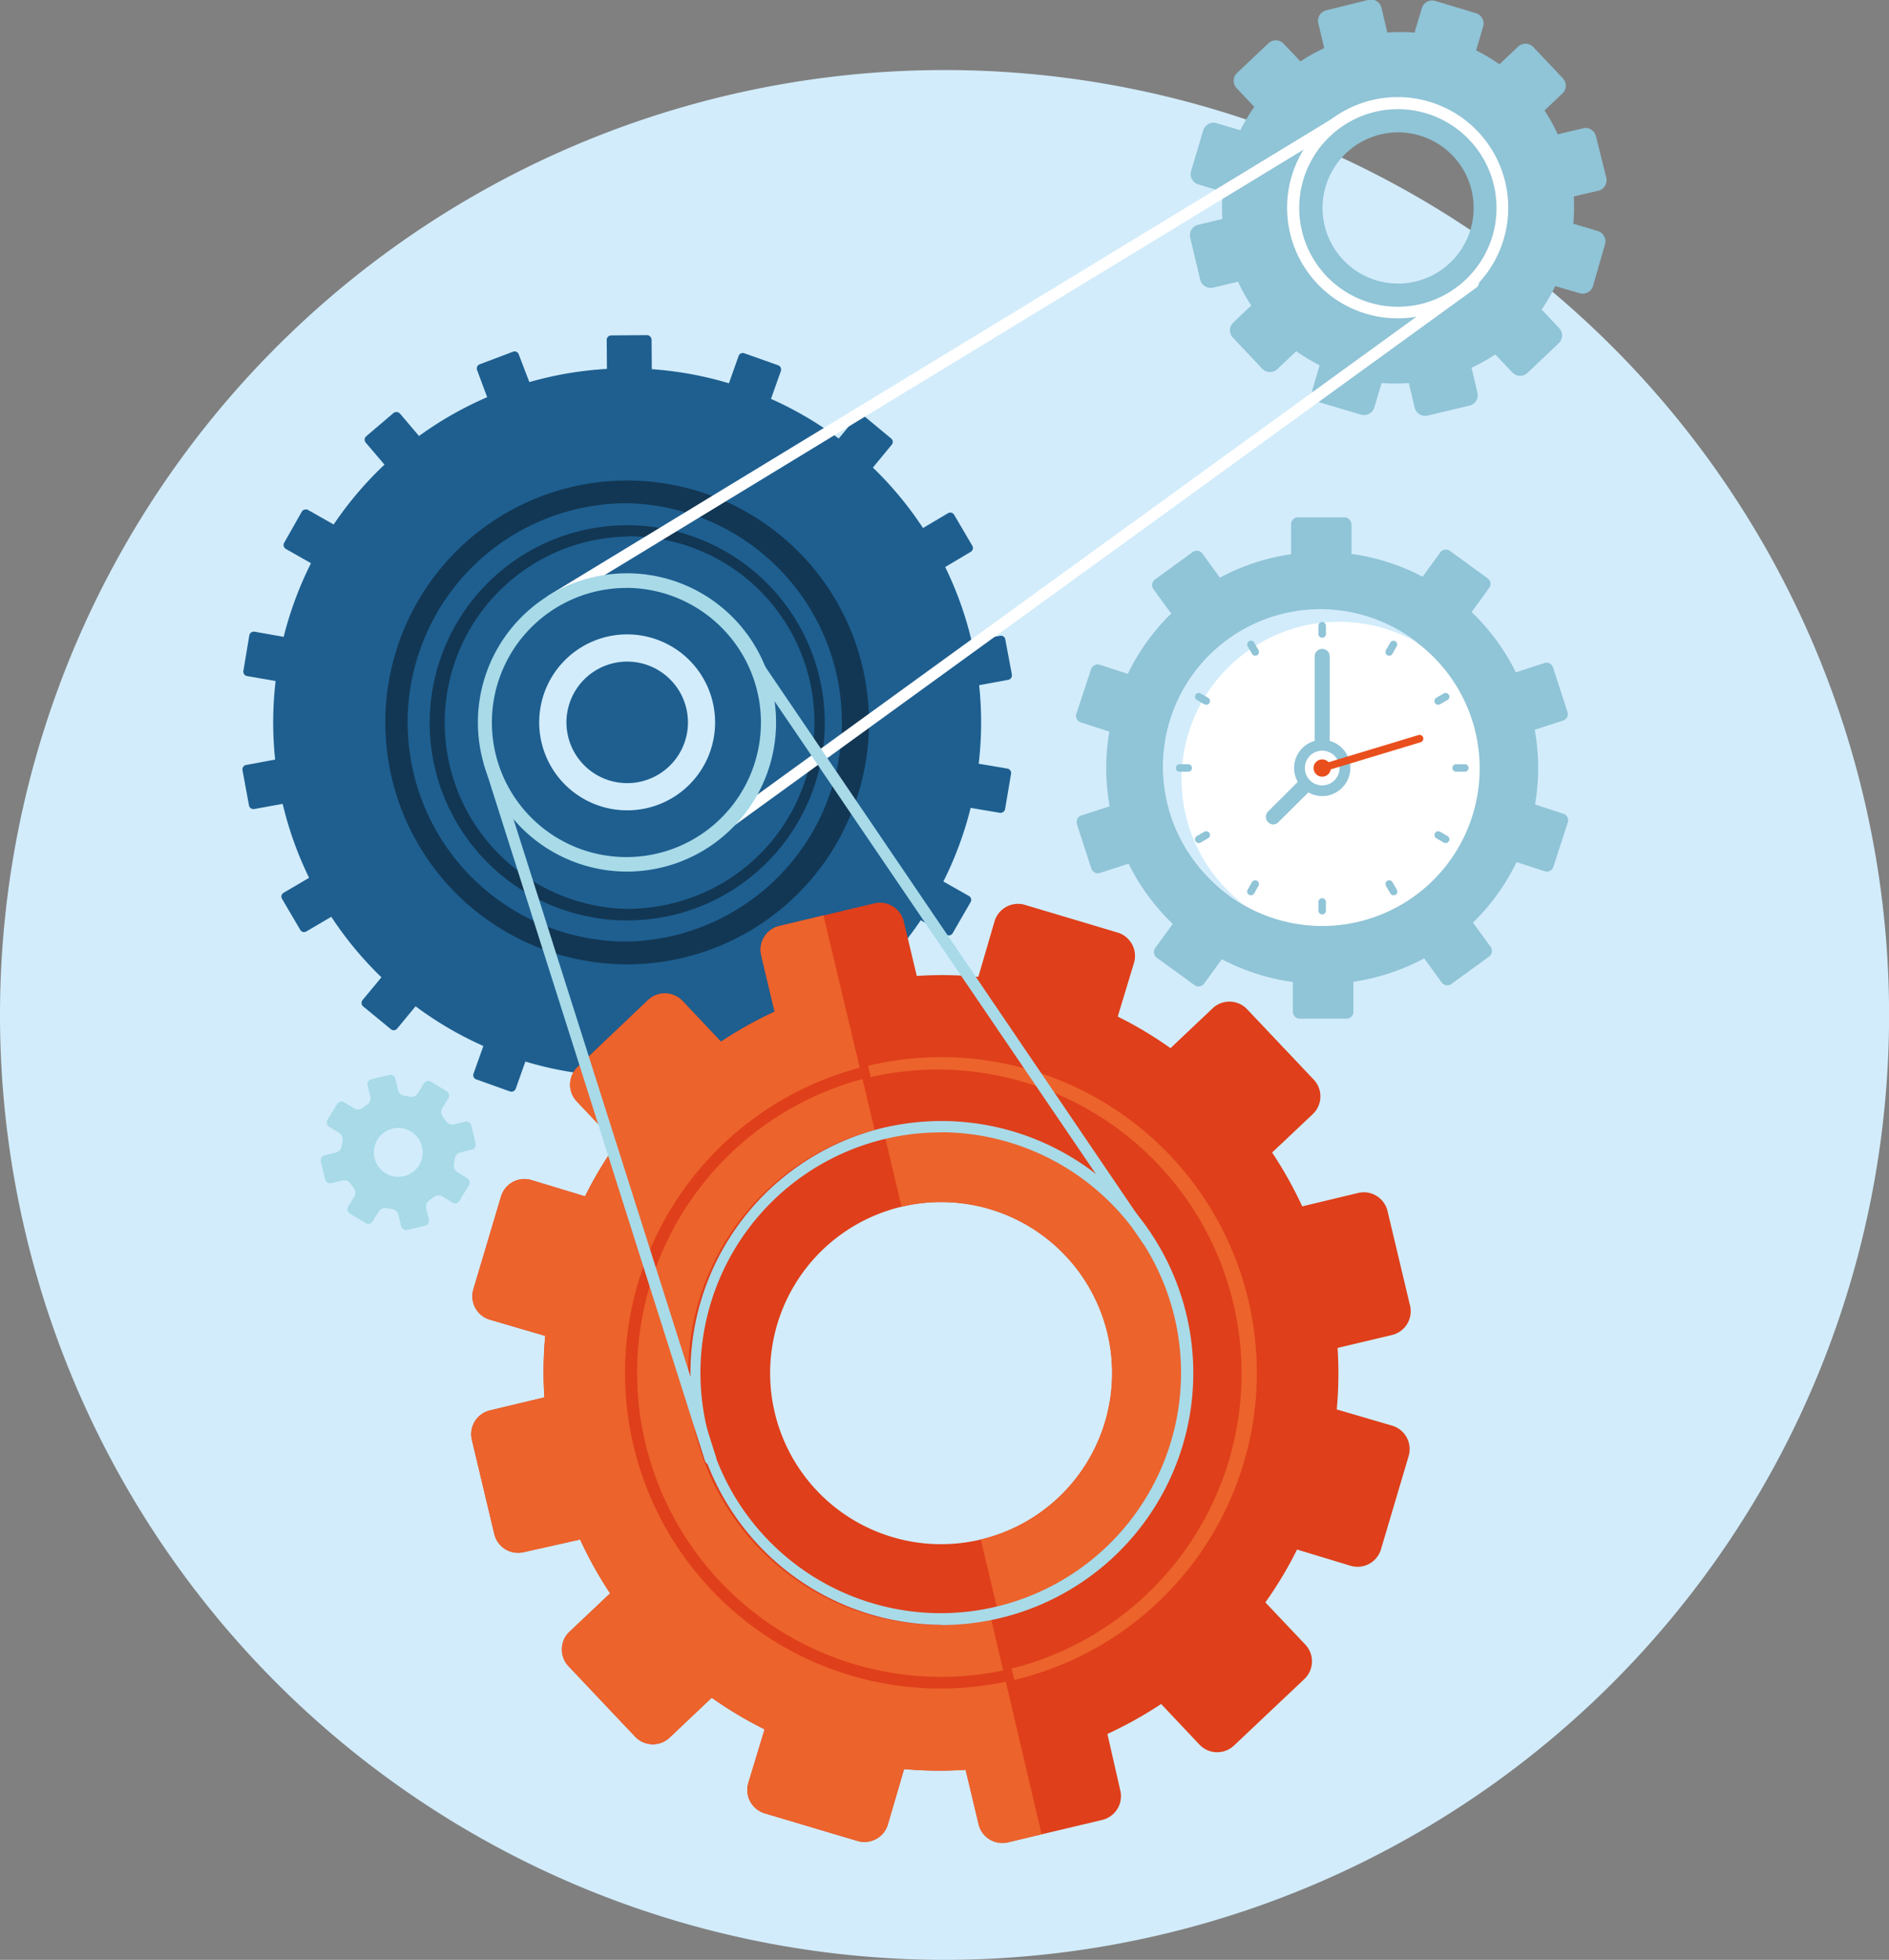
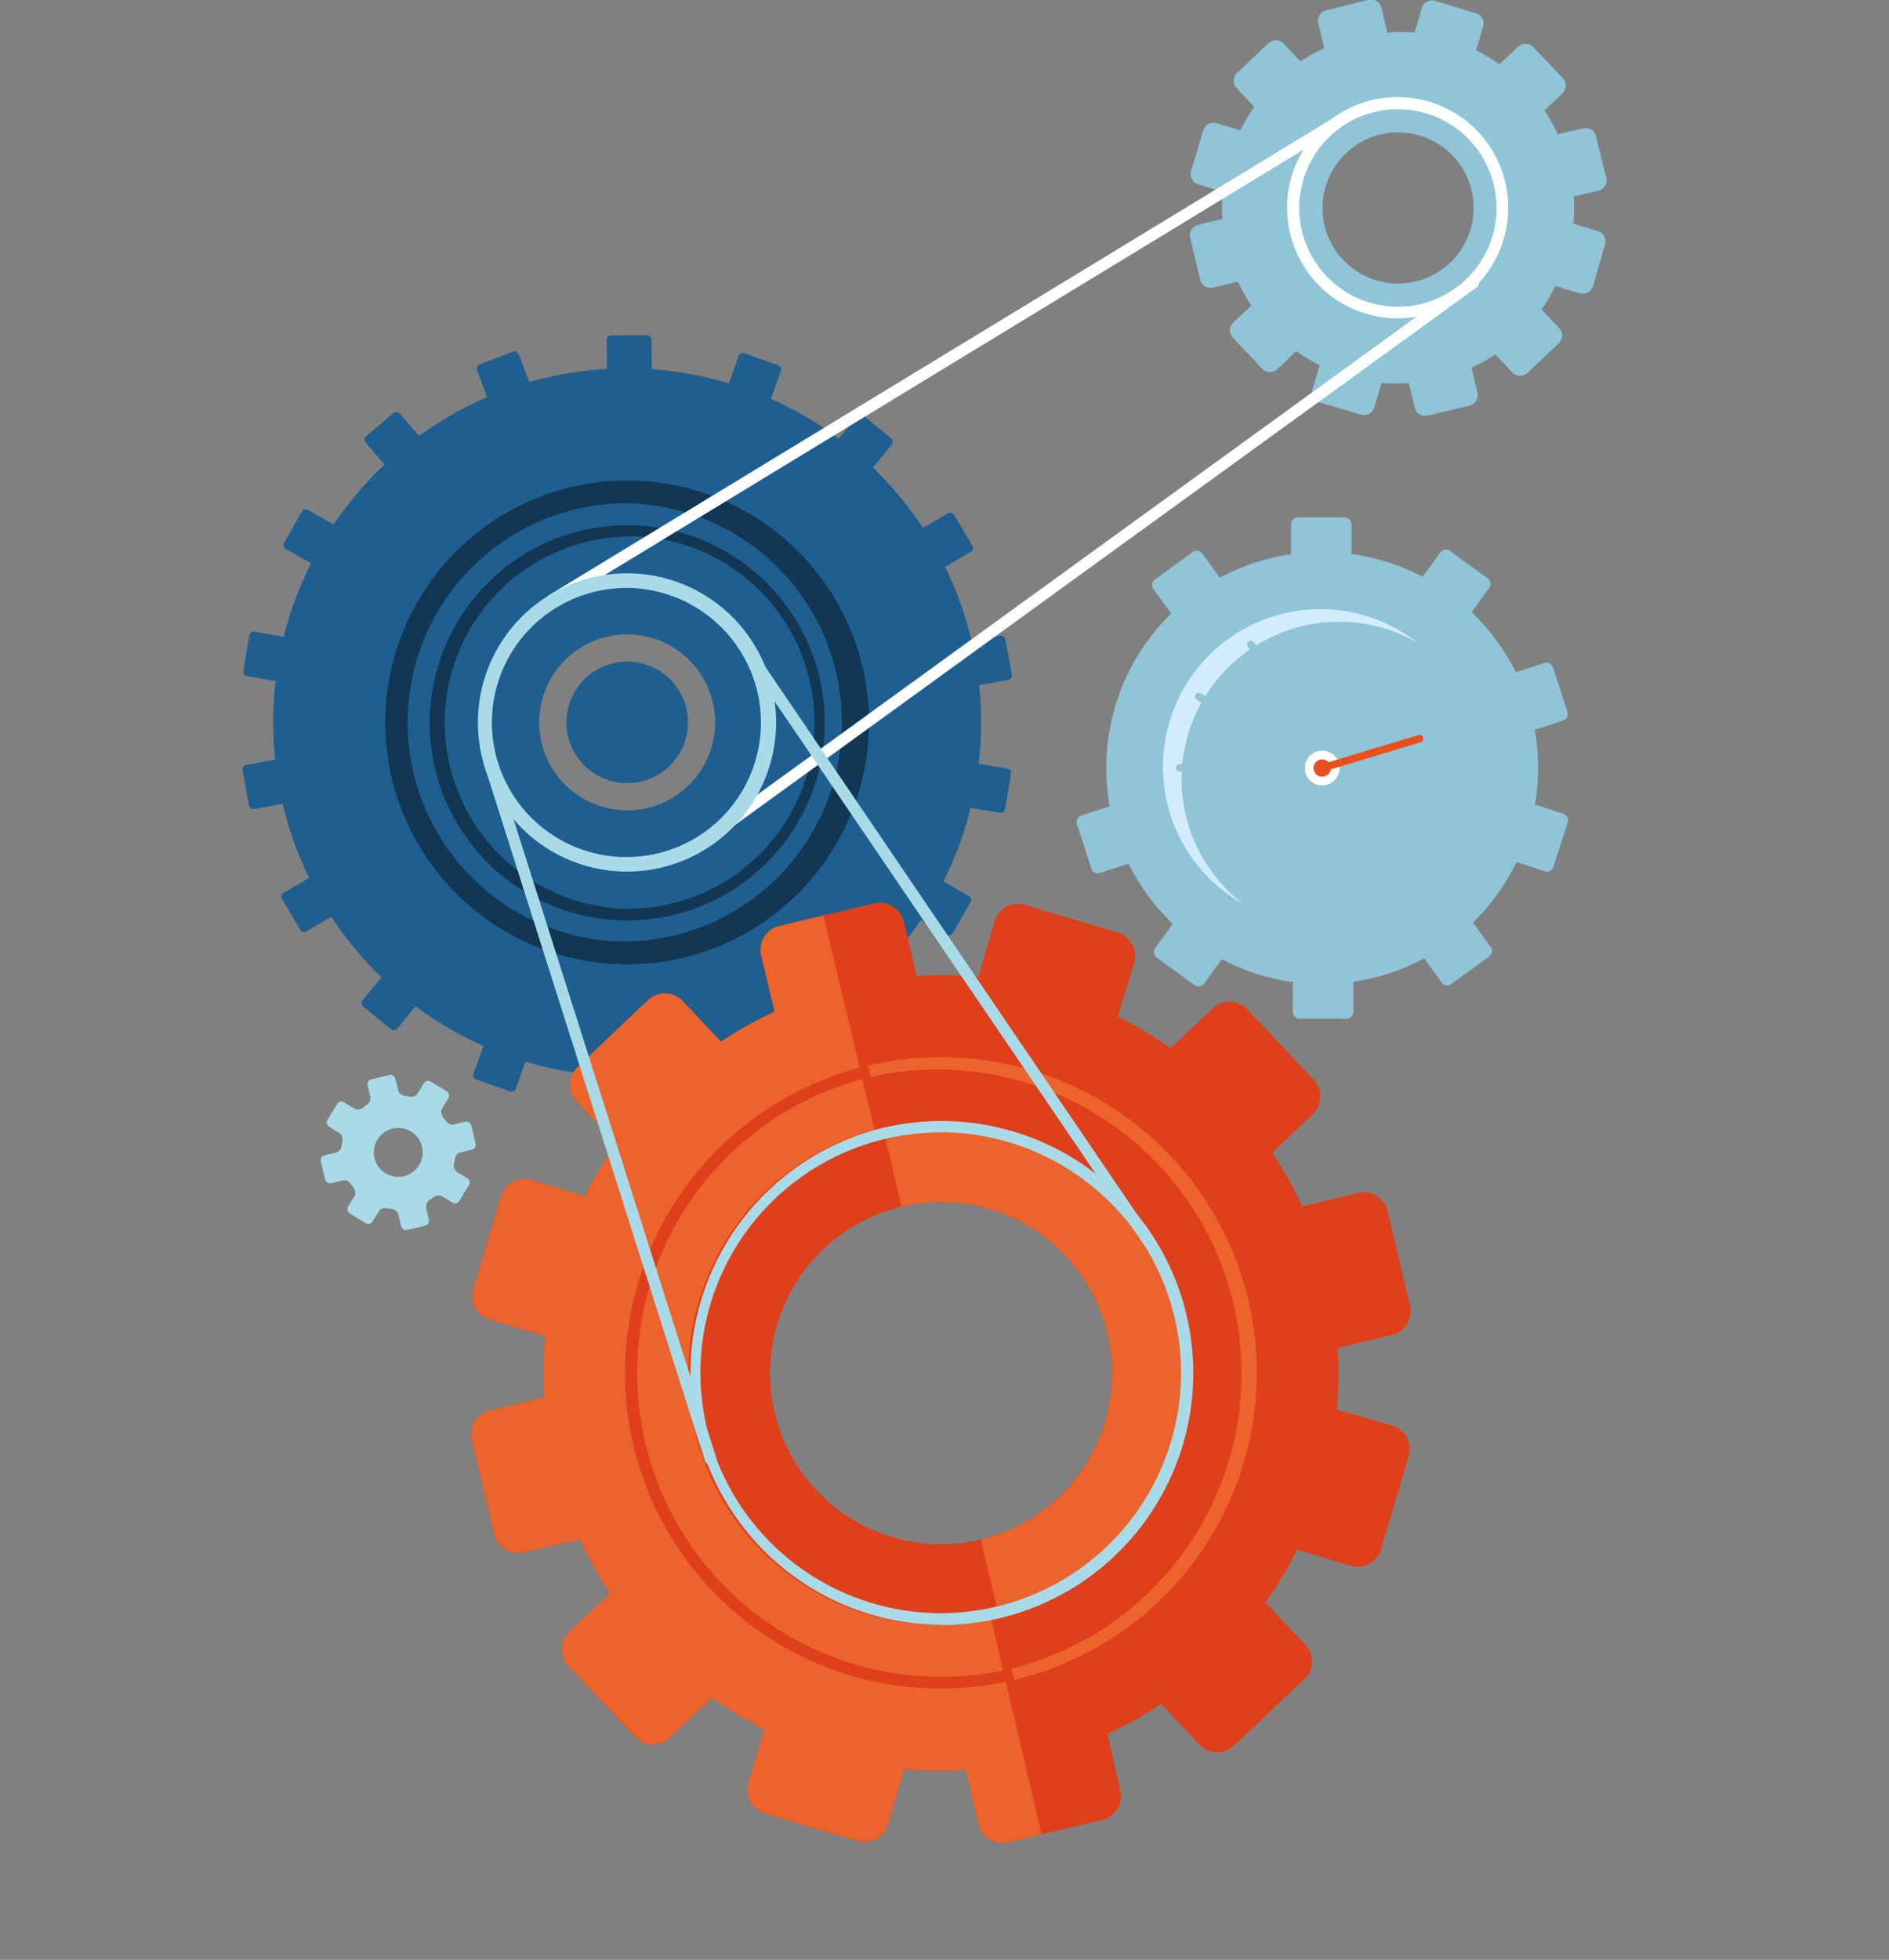
<svg xmlns="http://www.w3.org/2000/svg" id="Calque_1" data-name="Calque 1" viewBox="0 0 231.99 240.6">
  <rect x="0" y="0" width="231.99" height="240.6" fill="#808080" stroke="none" />
  <title>icone1</title>
-   <path d="M116,240.6a116,116,0,1,1,116-116A116,116,0,0,1,116,240.6Z" style="fill:#d2ecfb" />
  <path d="M76.7,45.22a43.47,43.47,0,1,0,43.79,43.14A43.47,43.47,0,0,0,76.7,45.22Zm.4,54.26A10.8,10.8,0,1,1,87.82,88.61,10.78,10.78,0,0,1,77.1,99.48Z" style="fill:#1e5f90" />
  <rect x="74.52" y="41.16" width="5.51" height="5.29" rx="0.55" transform="translate(-0.32 0.58) rotate(-0.43)" style="fill:#1e5f90" />
  <path d="M65.21,47.43a.54.54,0,0,1-.32.7l-4.13,1.54a.55.55,0,0,1-.71-.32l-1.46-3.92a.55.55,0,0,1,.33-.71L63,43.18a.54.54,0,0,1,.71.33Z" style="fill:#1e5f90" />
  <rect x="45.61" y="51.5" width="5.51" height="5.28" rx="0.55" transform="translate(-23.56 44.28) rotate(-40.42)" style="fill:#1e5f90" />
  <rect x="35.52" y="63.39" width="5.51" height="5.29" rx="0.55" transform="translate(-38.04 66.73) rotate(-60.43)" style="fill:#1e5f90" />
  <path d="M35.39,78.28a.56.56,0,0,1,.45.64l-.73,4.34a.56.56,0,0,1-.64.45L30.34,83a.56.56,0,0,1-.45-.64L30.62,78a.56.56,0,0,1,.64-.45Z" style="fill:#1e5f90" />
  <path d="M34.34,93.15a.56.56,0,0,1,.64.44l.8,4.34a.56.56,0,0,1-.44.64l-4.12.75a.55.55,0,0,1-.64-.44l-.8-4.33a.56.56,0,0,1,.45-.64Z" style="fill:#1e5f90" />
  <path d="M38.44,107.48a.56.56,0,0,1,.76.2l2.23,3.79a.56.56,0,0,1-.2.76l-3.61,2.12a.54.54,0,0,1-.75-.2l-2.23-3.8a.54.54,0,0,1,.19-.75Z" style="fill:#1e5f90" />
  <path d="M47.2,119.55a.54.54,0,0,1,.77-.08l3.4,2.81a.55.55,0,0,1,.07.77l-2.67,3.23a.54.54,0,0,1-.77.07l-3.4-2.8a.56.56,0,0,1-.07-.78Z" style="fill:#1e5f90" />
  <path d="M59.55,127.89a.55.55,0,0,1,.7-.34L64.4,129a.56.56,0,0,1,.34.71l-1.4,3.94a.56.56,0,0,1-.71.34l-4.15-1.48a.55.55,0,0,1-.33-.7Z" style="fill:#1e5f90" />
  <path d="M74,131.5a.55.55,0,0,1,.55-.56l4.4,0a.56.56,0,0,1,.56.55l0,4.18a.54.54,0,0,1-.55.55l-4.4,0a.55.55,0,0,1-.56-.55Z" style="fill:#1e5f90" />
  <path d="M88.84,130a.54.54,0,0,1,.32-.71l4.13-1.54a.55.55,0,0,1,.7.32L95.46,132a.55.55,0,0,1-.33.7L91,134.19a.55.55,0,0,1-.71-.32Z" style="fill:#1e5f90" />
  <rect x="102.93" y="120.58" width="5.5" height="5.28" rx="0.55" transform="matrix(0.76, -0.65, 0.65, 0.76, -54.68, 97.98)" style="fill:#1e5f90" />
  <path d="M112.59,112.7a.56.56,0,0,1-.21-.75l2.18-3.83a.55.55,0,0,1,.75-.21L119,110a.54.54,0,0,1,.2.75L117,114.56a.55.55,0,0,1-.75.21Z" style="fill:#1e5f90" />
  <rect x="118.43" y="94.08" width="5.51" height="5.29" rx="0.55" transform="translate(5.65 200.12) rotate(-80.42)" style="fill:#1e5f90" />
  <path d="M119.71,84.22a.55.55,0,0,1-.64-.44l-.8-4.33a.56.56,0,0,1,.44-.65l4.12-.75a.54.54,0,0,1,.63.44l.81,4.33a.56.56,0,0,1-.45.64Z" style="fill:#1e5f90" />
  <path d="M115.61,69.89a.56.56,0,0,1-.76-.2l-2.23-3.79a.56.56,0,0,1,.2-.76L116.43,63a.55.55,0,0,1,.75.2l2.23,3.8a.54.54,0,0,1-.2.75Z" style="fill:#1e5f90" />
  <path d="M106.85,57.83a.56.56,0,0,1-.78.07l-3.39-2.8a.56.56,0,0,1-.07-.78l2.66-3.23a.56.56,0,0,1,.78-.07l3.39,2.81a.53.53,0,0,1,.07.77Z" style="fill:#1e5f90" />
  <path d="M94.5,49.49a.56.56,0,0,1-.71.33l-4.15-1.47a.56.56,0,0,1-.33-.71l1.4-3.94a.54.54,0,0,1,.7-.33l4.15,1.47a.56.56,0,0,1,.34.71Z" style="fill:#1e5f90" />
  <path d="M77,113a24.26,24.26,0,1,1,5.65-.66A24.5,24.5,0,0,1,77,113Zm0-47.13a22.86,22.86,0,0,0,0,45.71,23.36,23.36,0,0,0,5.32-.62A22.86,22.86,0,0,0,77,65.83Z" style="fill:#123754" />
  <path d="M77,118.39a29.7,29.7,0,1,1,6.91-.81,29.93,29.93,0,0,1-6.91.81Zm0-56.61a27.05,27.05,0,0,0-6.26.74A26.9,26.9,0,0,0,77,115.59a26.91,26.91,0,0,0,0-53.81Z" style="fill:#123754" />
  <path d="M166.85,146.44l-6.92,1.66a50,50,0,0,0-3.7-6.61l5-4.72a3,3,0,0,0,.12-4.22l-8.2-8.66a3,3,0,0,0-4.21-.12l-5.19,4.91a47.66,47.66,0,0,0-6.48-3.88l2-6.6a3,3,0,0,0-2-3.71l-11.42-3.41a3,3,0,0,0-3.7,2l-2,6.84a47.65,47.65,0,0,0-7.56-.11l-1.6-6.7a3,3,0,0,0-3.6-2.21L95.7,113.68a3,3,0,0,0-2.22,3.59l1.65,6.93a49.19,49.19,0,0,0-6.59,3.68l-4.72-5a3,3,0,0,0-4.23-.11L70.93,131a3,3,0,0,0-.11,4.2l4.91,5.19a47.26,47.26,0,0,0-3.88,6.48l-6.59-2a3,3,0,0,0-3.72,2l-3.41,11.43a3,3,0,0,0,2,3.7l6.83,2a48.72,48.72,0,0,0-.1,7.55l-6.69,1.6a3,3,0,0,0-2.22,3.6l2.76,11.59a3,3,0,0,0,3.61,2.21L71.25,189a48.21,48.21,0,0,0,3.68,6.61l-5,4.72a3,3,0,0,0-.12,4.21l8.2,8.67a3,3,0,0,0,4.21.12l5.19-4.91a48.39,48.39,0,0,0,6.49,3.88l-2,6.6a3,3,0,0,0,2,3.71l11.43,3.4a3,3,0,0,0,3.7-2l2-6.83a48.86,48.86,0,0,0,7.56.09l1.6,6.71a3,3,0,0,0,3.58,2.2l11.61-2.76a3,3,0,0,0,2.21-3.59L136,212.87a49.3,49.3,0,0,0,6.6-3.68l4.72,5a3,3,0,0,0,4.21.12l8.67-8.19a3,3,0,0,0,.11-4.22l-4.91-5.18a47.43,47.43,0,0,0,3.89-6.49l6.6,2a3,3,0,0,0,3.7-2L173,178.74a3,3,0,0,0-2-3.71l-6.83-2a48.71,48.71,0,0,0,.1-7.55l6.7-1.59a3,3,0,0,0,2.2-3.6l-2.76-11.59A3,3,0,0,0,166.85,146.44ZM120.45,189A21,21,0,1,1,136,163.67,21,21,0,0,1,120.45,189Z" style="fill:#df3f1a" />
  <path d="M194.37,15.76l-3.06.73a22,22,0,0,0-1.63-2.93l2.21-2.09a1.32,1.32,0,0,0,.05-1.86l-3.63-3.83a1.32,1.32,0,0,0-1.86-.06l-2.3,2.17a22.4,22.4,0,0,0-2.87-1.71l.87-2.92a1.32,1.32,0,0,0-.89-1.64l-5-1.51a1.32,1.32,0,0,0-1.64.89l-.9,3a20.67,20.67,0,0,0-3.34,0l-.71-3A1.32,1.32,0,0,0,168,0L162.9,1.26a1.32,1.32,0,0,0-1,1.59l.73,3.06a21.83,21.83,0,0,0-2.92,1.63l-2.09-2.2a1.31,1.31,0,0,0-1.87,0l-3.83,3.62a1.31,1.31,0,0,0-.05,1.86l2.17,2.3a21.3,21.3,0,0,0-1.71,2.87l-2.92-.87a1.32,1.32,0,0,0-1.64.89L146.28,21a1.32,1.32,0,0,0,.89,1.64l3,.9a21.87,21.87,0,0,0-.05,3.34l-2.95.71a1.31,1.31,0,0,0-1,1.59l1.22,5.13a1.32,1.32,0,0,0,1.59,1l3.06-.73a21.83,21.83,0,0,0,1.63,2.92l-2.2,2.09a1.31,1.31,0,0,0-.06,1.86l3.63,3.84a1.31,1.31,0,0,0,1.86,0l2.29-2.17a23.3,23.3,0,0,0,2.88,1.72l-.87,2.92a1.32,1.32,0,0,0,.88,1.64l5.06,1.5a1.32,1.32,0,0,0,1.64-.88l.9-3a21.87,21.87,0,0,0,3.34,0l.71,3a1.33,1.33,0,0,0,1.59,1l5.13-1.22a1.32,1.32,0,0,0,1-1.59l-.73-3.07a20.78,20.78,0,0,0,2.92-1.63l2.09,2.21a1.32,1.32,0,0,0,1.87.05l3.83-3.63a1.31,1.31,0,0,0,.05-1.86L189.33,38A21.3,21.3,0,0,0,191,35.12L194,36a1.32,1.32,0,0,0,1.64-.89L197.11,30a1.32,1.32,0,0,0-.89-1.64l-3-.9a21.87,21.87,0,0,0,.05-3.34l3-.7a1.32,1.32,0,0,0,1-1.6L196,16.73A1.31,1.31,0,0,0,194.37,15.76Zm-20.52,18.8a9.28,9.28,0,1,1,6.88-11.18A9.29,9.29,0,0,1,173.85,34.56Z" style="fill:#90c4d7" />
  <path d="M121.74,198.84a30.92,30.92,0,0,1-14.33-60.13l-6.28-26.33-5.43,1.3a3,3,0,0,0-2.22,3.59l1.65,6.93a49.19,49.19,0,0,0-6.59,3.68l-4.72-5a3,3,0,0,0-4.23-.11L70.93,131a3,3,0,0,0-.11,4.2l4.91,5.19a47.26,47.26,0,0,0-3.88,6.48l-6.59-2a3,3,0,0,0-3.72,2l-3.41,11.43a3,3,0,0,0,2,3.7l6.83,2a48.72,48.72,0,0,0-.1,7.55l-6.69,1.6a3,3,0,0,0-2.22,3.6l2.76,11.59a3,3,0,0,0,3.61,2.21L71.25,189a48.21,48.21,0,0,0,3.68,6.61l-5,4.72a3,3,0,0,0-.12,4.21l8.2,8.67a3,3,0,0,0,4.21.12l5.19-4.91a48.39,48.39,0,0,0,6.49,3.88l-2,6.6a3,3,0,0,0,2,3.71l11.43,3.4a3,3,0,0,0,3.7-2l2-6.83a48.86,48.86,0,0,0,7.56.09l1.6,6.71a3,3,0,0,0,3.58,2.2l4.15-1Z" style="fill:#ec632c" />
  <path d="M57.15,137.7l-1.43.34a.92.92,0,0,1-.93-.38l-.42-.58a1,1,0,0,1-.08-1l.77-1.25a.62.62,0,0,0-.2-.85l-1.93-1.19a.63.63,0,0,0-.86.2l-.77,1.25a.92.92,0,0,1-.93.39l-.71-.11a.94.94,0,0,1-.76-.66l-.34-1.43a.62.62,0,0,0-.75-.46l-2.21.53a.62.62,0,0,0-.46.74l.35,1.43a.93.93,0,0,1-.39.93l-.58.42a.91.91,0,0,1-1,.08l-1.26-.77a.62.62,0,0,0-.85.2l-1.19,1.94a.62.62,0,0,0,.2.85l1.26.77a.92.92,0,0,1,.38.93l-.11.71a.93.93,0,0,1-.66.76l-1.43.34a.63.63,0,0,0-.46.75l.53,2.21a.63.63,0,0,0,.75.46l1.43-.34a.92.92,0,0,1,.93.38l.42.58a.93.93,0,0,1,.07,1l-.77,1.25a.63.63,0,0,0,.2.85l1.94,1.19a.61.61,0,0,0,.85-.2l.78-1.25a.9.9,0,0,1,.92-.39l.71.11a.93.93,0,0,1,.76.66l.34,1.43A.63.63,0,0,0,50,151l2.21-.53a.62.62,0,0,0,.46-.74l-.34-1.43a1,1,0,0,1,.38-.94l.59-.42a.93.93,0,0,1,1-.07l1.25.77a.61.61,0,0,0,.85-.2l1.2-1.94a.63.63,0,0,0-.21-.85l-1.25-.77a.94.94,0,0,1-.39-.93l.11-.71a.93.93,0,0,1,.66-.76l1.43-.34a.63.63,0,0,0,.46-.75l-.52-2.21A.63.63,0,0,0,57.15,137.7Zm-7.54,6.69a3,3,0,1,1,2.22-3.62A3,3,0,0,1,49.61,144.39Z" style="fill:#a8dae8" />
  <path d="M115.55,207.29a38.75,38.75,0,0,1-9-76.45,39.2,39.2,0,0,1,9-1.06,38.75,38.75,0,0,1,9,76.45,39.35,39.35,0,0,1-9,1.06Zm.06-76.09a37.33,37.33,0,1,0,36.28,28.68,37.5,37.5,0,0,0-36.28-28.68Z" style="fill:#df3f1a" />
  <path d="M124.57,206.23l-.33-1.39a37.33,37.33,0,0,0-17.31-72.62l-.33-1.38a38.75,38.75,0,0,1,18,75.39Z" style="fill:#ec632c" />
  <path d="M78.75,95.94a7.46,7.46,0,1,1,5.53-9A7.45,7.45,0,0,1,78.75,95.94Z" style="fill:#1e5f90" />
  <path d="M108.58,139.14l2.14,9A21,21,0,0,1,120.45,189l2.14,9a30.22,30.22,0,0,0-14-58.79Z" style="fill:#ec632c" />
  <path d="M115.56,199.47a30.94,30.94,0,0,1-7.15-61,31.35,31.35,0,0,1,7.2-.85,30.94,30.94,0,0,1,0,61.88Zm0-60.45a29.51,29.51,0,1,0,28.68,22.67A29.59,29.59,0,0,0,115.61,139Z" style="fill:#a8dae8" />
  <path d="M171.69,39.08a13.58,13.58,0,1,1,3.15-.38,13.49,13.49,0,0,1-3.15.38Zm0-25.68a12.13,12.13,0,0,0,0,24.26,12.29,12.29,0,0,0,2.82-.34,12.13,12.13,0,0,0-2.8-23.92Z" style="fill:#fff" />
  <path d="M67.74,74.45a.73.73,0,0,1-.61-.35.71.71,0,0,1,.24-1l96.74-58.84a.71.71,0,1,1,.74,1.21L68.11,74.34a.72.72,0,0,1-.37.11Z" style="fill:#fff" />
  <path d="M85.62,104.51a.71.71,0,0,1-.42-1.29l95.3-69.08a.71.71,0,1,1,.84,1.15L86,104.38a.69.69,0,0,1-.41.13Z" style="fill:#fff" />
  <path d="M77,107a18.31,18.31,0,1,1,4.25-.5A18.49,18.49,0,0,1,77,107Zm0-34.82a16.52,16.52,0,1,0,16,12.69A16.59,16.59,0,0,0,77,72.17Z" style="fill:#a8dae8" />
  <path d="M87.26,179.83a.72.72,0,0,1-.68-.49L59.49,94a.71.71,0,1,1,1.35-.43l27.1,85.33a.72.72,0,0,1-.47.89l-.21,0Z" style="fill:#a8dae8" />
  <path d="M141,153a.72.72,0,0,1-.59-.31L91.66,81a.71.71,0,0,1,.19-1,.72.72,0,0,1,1,.18l48.74,71.77A.71.71,0,0,1,141,153Z" style="fill:#a8dae8" />
  <rect x="158.56" y="63.51" width="7.42" height="14.17" rx="0.84" style="fill:#90c4d7" />
  <path d="M155,78.05a.85.85,0,0,1-.19,1.18l-4.64,3.37a.85.85,0,0,1-1.18-.19l-7.34-10.09a.85.85,0,0,1,.19-1.18l4.64-3.37a.85.85,0,0,1,1.18.18Z" style="fill:#90c4d7" />
-   <path d="M146.9,85.47a.84.84,0,0,1,.54,1.06L145.67,92a.86.86,0,0,1-1.07.54l-11.87-3.86a.84.84,0,0,1-.54-1.06L134,82.15a.86.86,0,0,1,1.07-.54Z" style="fill:#90c4d7" />
  <path d="M144.67,96.26a.83.83,0,0,1,1.06.54l1.78,5.45a.84.84,0,0,1-.54,1.06l-11.88,3.86a.84.84,0,0,1-1.06-.54l-1.77-5.45a.86.86,0,0,1,.54-1.07Z" style="fill:#90c4d7" />
  <path d="M149.21,106.29a.85.85,0,0,1,1.18-.19l4.64,3.37a.85.85,0,0,1,.19,1.18l-7.34,10.1a.85.85,0,0,1-1.18.19l-4.64-3.37a.86.86,0,0,1-.19-1.18Z" style="fill:#90c4d7" />
  <path d="M158.78,111.74a.85.85,0,0,1,.85-.85h5.73a.85.85,0,0,1,.85.85v12.48a.85.85,0,0,1-.85.84h-5.73a.84.84,0,0,1-.85-.84Z" style="fill:#90c4d7" />
  <path d="M169.73,110.52a.85.85,0,0,1,.18-1.18l4.64-3.37a.85.85,0,0,1,1.18.19l7.34,10.09a.85.85,0,0,1-.19,1.18l-4.64,3.37a.84.84,0,0,1-1.18-.18Z" style="fill:#90c4d7" />
  <path d="M177.87,103.1a.85.85,0,0,1-.55-1.06l1.78-5.46a.84.84,0,0,1,1.06-.54L192,99.9a.84.84,0,0,1,.54,1.06l-1.77,5.46a.84.84,0,0,1-1.06.54Z" style="fill:#90c4d7" />
  <path d="M180.09,92.31a.83.83,0,0,1-1.06-.54l-1.77-5.45a.83.83,0,0,1,.53-1.06l11.88-3.86a.84.84,0,0,1,1.06.54l1.77,5.46a.83.83,0,0,1-.54,1.06Z" style="fill:#90c4d7" />
  <path d="M175.55,82.28a.85.85,0,0,1-1.18.19l-4.64-3.37a.85.85,0,0,1-.18-1.18l7.33-10.1a.85.85,0,0,1,1.18-.19L182.7,71a.83.83,0,0,1,.19,1.17Z" style="fill:#90c4d7" />
  <path d="M188.9,94.29a26.52,26.52,0,1,1-26.52-26.53A26.52,26.52,0,0,1,188.9,94.29Z" style="fill:#90c4d7" />
  <path d="M187.24,94.29a24.86,24.86,0,1,1-24.86-24.87A24.86,24.86,0,0,1,187.24,94.29Z" style="fill:#90c4d7" />
-   <path d="M181.72,94.29A19.34,19.34,0,1,1,162.38,75,19.33,19.33,0,0,1,181.72,94.29Z" style="fill:#fff" />
  <path d="M145.11,95.67a19.34,19.34,0,0,1,29-16.75A19.34,19.34,0,1,0,152.71,111,19.32,19.32,0,0,1,145.11,95.67Z" style="fill:#d2ecfb" />
  <path d="M165.83,94.29a3.45,3.45,0,1,1-3.45-3.46A3.45,3.45,0,0,1,165.83,94.29Z" style="fill:#90c4d7" />
  <path d="M162.38,95.21a.92.92,0,0,1-.92-.92V80.58a.92.92,0,1,1,1.84,0V94.29a.92.92,0,0,1-.92.92Z" style="fill:#90c4d7" />
  <path d="M170.6,80.5a.53.53,0,0,1-.23-.06.46.46,0,0,1-.16-.63l.53-.92a.46.46,0,0,1,.63-.17.47.47,0,0,1,.16.63l-.53.92a.45.45,0,0,1-.4.23Z" style="fill:#90c4d7" />
  <path d="M153.62,109.91a.49.49,0,0,1-.23-.06.46.46,0,0,1-.17-.62l.53-.93a.46.46,0,1,1,.8.46l-.53.92a.45.45,0,0,1-.4.23Z" style="fill:#90c4d7" />
  <path d="M177.54,103.5a.53.53,0,0,1-.23-.06l-.91-.53a.46.46,0,0,1-.17-.63.47.47,0,0,1,.63-.17l.92.53a.46.46,0,0,1,.16.63.45.45,0,0,1-.4.23Z" style="fill:#90c4d7" />
  <path d="M148.14,86.52a.46.46,0,0,1-.23-.06l-.92-.53a.46.46,0,1,1,.46-.8l.92.53a.46.46,0,0,1,.17.63.45.45,0,0,1-.4.23Z" style="fill:#90c4d7" />
  <path d="M154.16,80.5a.45.45,0,0,1-.4-.23l-.53-.92a.46.46,0,1,1,.8-.46l.53.92a.46.46,0,0,1-.18.63.46.46,0,0,1-.22.06Z" style="fill:#90c4d7" />
  <path d="M171.15,109.91a.45.45,0,0,1-.4-.23l-.54-.92a.46.46,0,0,1,.8-.46l.53.92a.46.46,0,0,1-.16.63.49.49,0,0,1-.23.06Z" style="fill:#90c4d7" />
  <path d="M147.22,103.5a.45.45,0,0,1-.4-.23.46.46,0,0,1,.17-.63l.92-.53a.47.47,0,0,1,.63.17.46.46,0,0,1-.17.63l-.92.53a.53.53,0,0,1-.23.06Z" style="fill:#90c4d7" />
  <path d="M176.63,86.52a.46.46,0,0,1-.23-.86l.91-.53a.47.47,0,0,1,.63.17.46.46,0,0,1-.16.63l-.92.53a.46.46,0,0,1-.23.06Z" style="fill:#90c4d7" />
  <path d="M145.93,94.74h-1.06a.45.45,0,0,1-.46-.46.47.47,0,0,1,.46-.46h1.06a.46.46,0,0,1,.46.47.45.45,0,0,1-.46.45Z" style="fill:#90c4d7" />
  <path d="M178.83,94.74a.46.46,0,1,1,0-.92h1.07a.46.46,0,0,1,.46.46.47.47,0,0,1-.46.46Z" style="fill:#90c4d7" />
  <path d="M162.38,112.26h0a.47.47,0,0,1-.46-.47v-1.06a.46.46,0,0,1,.46-.46h0a.46.46,0,0,1,.46.46v1.07a.47.47,0,0,1-.46.46Z" style="fill:#90c4d7" />
  <path d="M162.38,78.29a.45.45,0,0,1-.46-.46v-1a.46.46,0,0,1,.46-.47.47.47,0,0,1,.46.47v1a.46.46,0,0,1-.46.46Z" style="fill:#90c4d7" />
  <path d="M156.38,101.21a.93.93,0,0,1-.65-1.58l5.77-5.76a.92.92,0,0,1,1.3,1.3L157,100.94a.91.91,0,0,1-.65.27Z" style="fill:#90c4d7" />
  <path d="M164.51,94.29a2.13,2.13,0,1,1-2.13-2.13A2.12,2.12,0,0,1,164.51,94.29Z" style="fill:#fff" />
  <path d="M163.44,94.29a1.06,1.06,0,1,1-1.06-1.06A1.06,1.06,0,0,1,163.44,94.29Z" style="fill:#e94f1c" />
  <path d="M162.38,94.75a.46.46,0,0,1-.13-.9l11.95-3.61a.46.46,0,0,1,.58.3.47.47,0,0,1-.31.58l-11.95,3.61-.14,0Z" style="fill:#e94f1c" />
</svg>